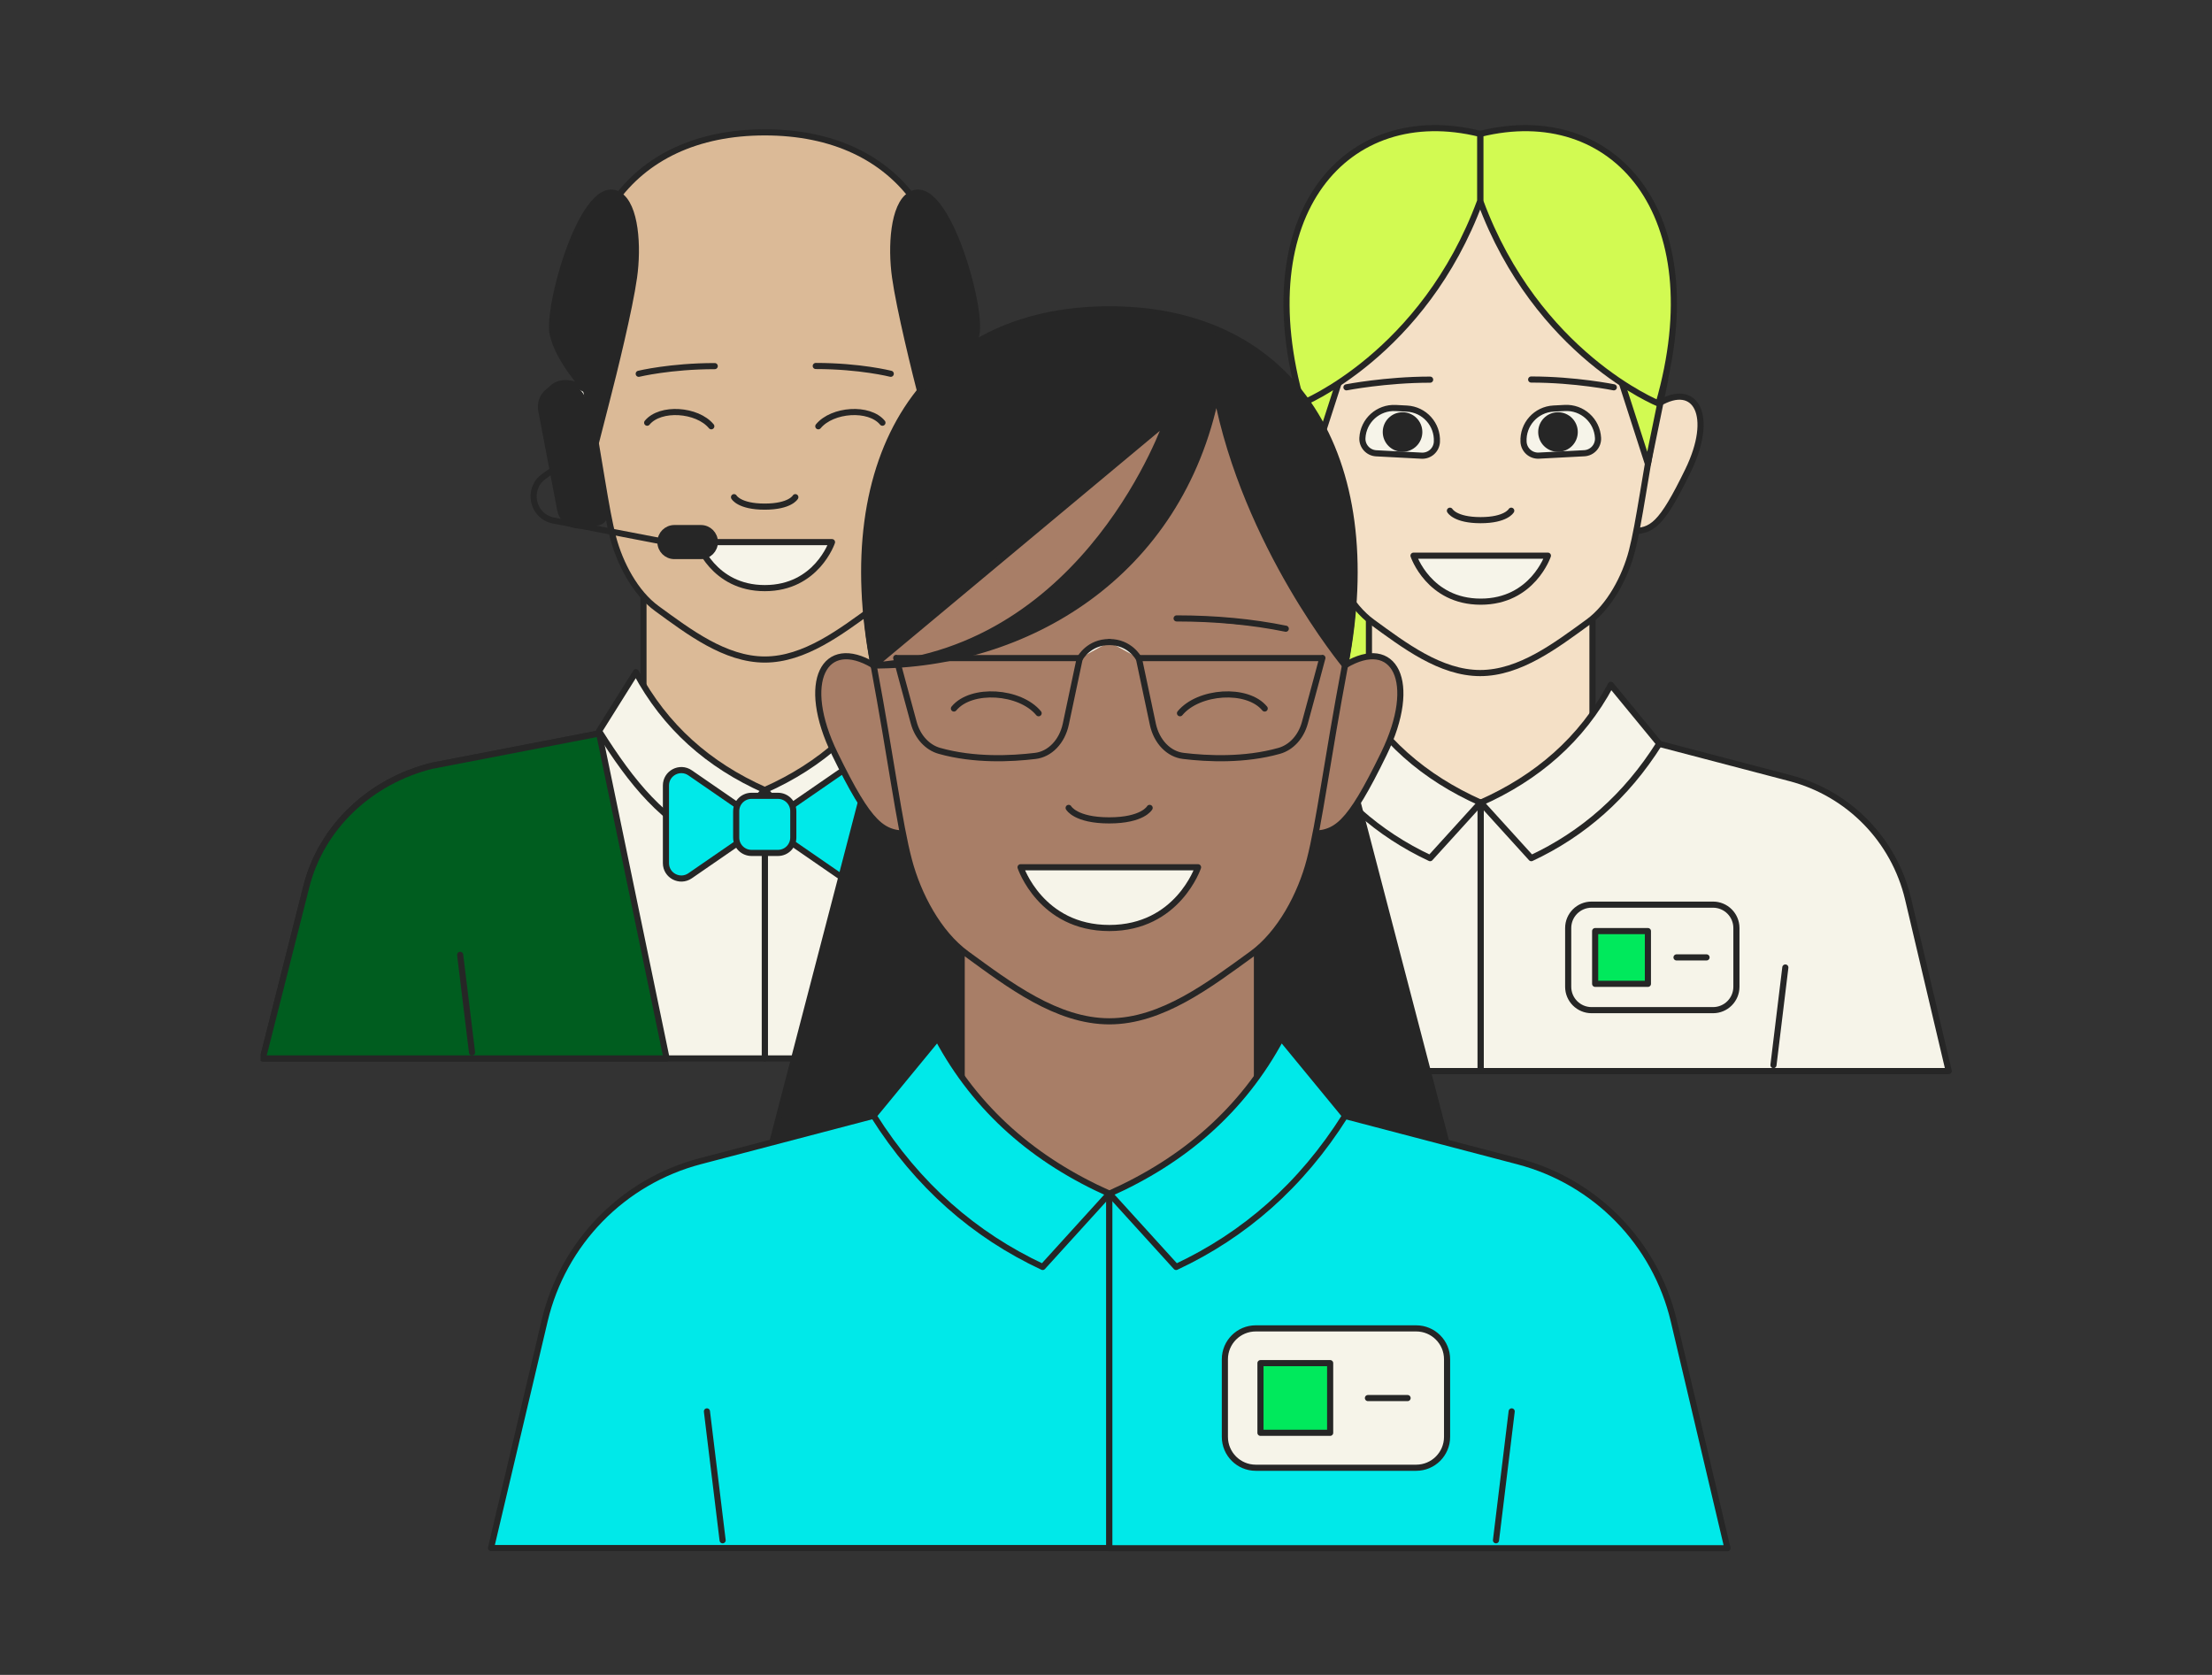
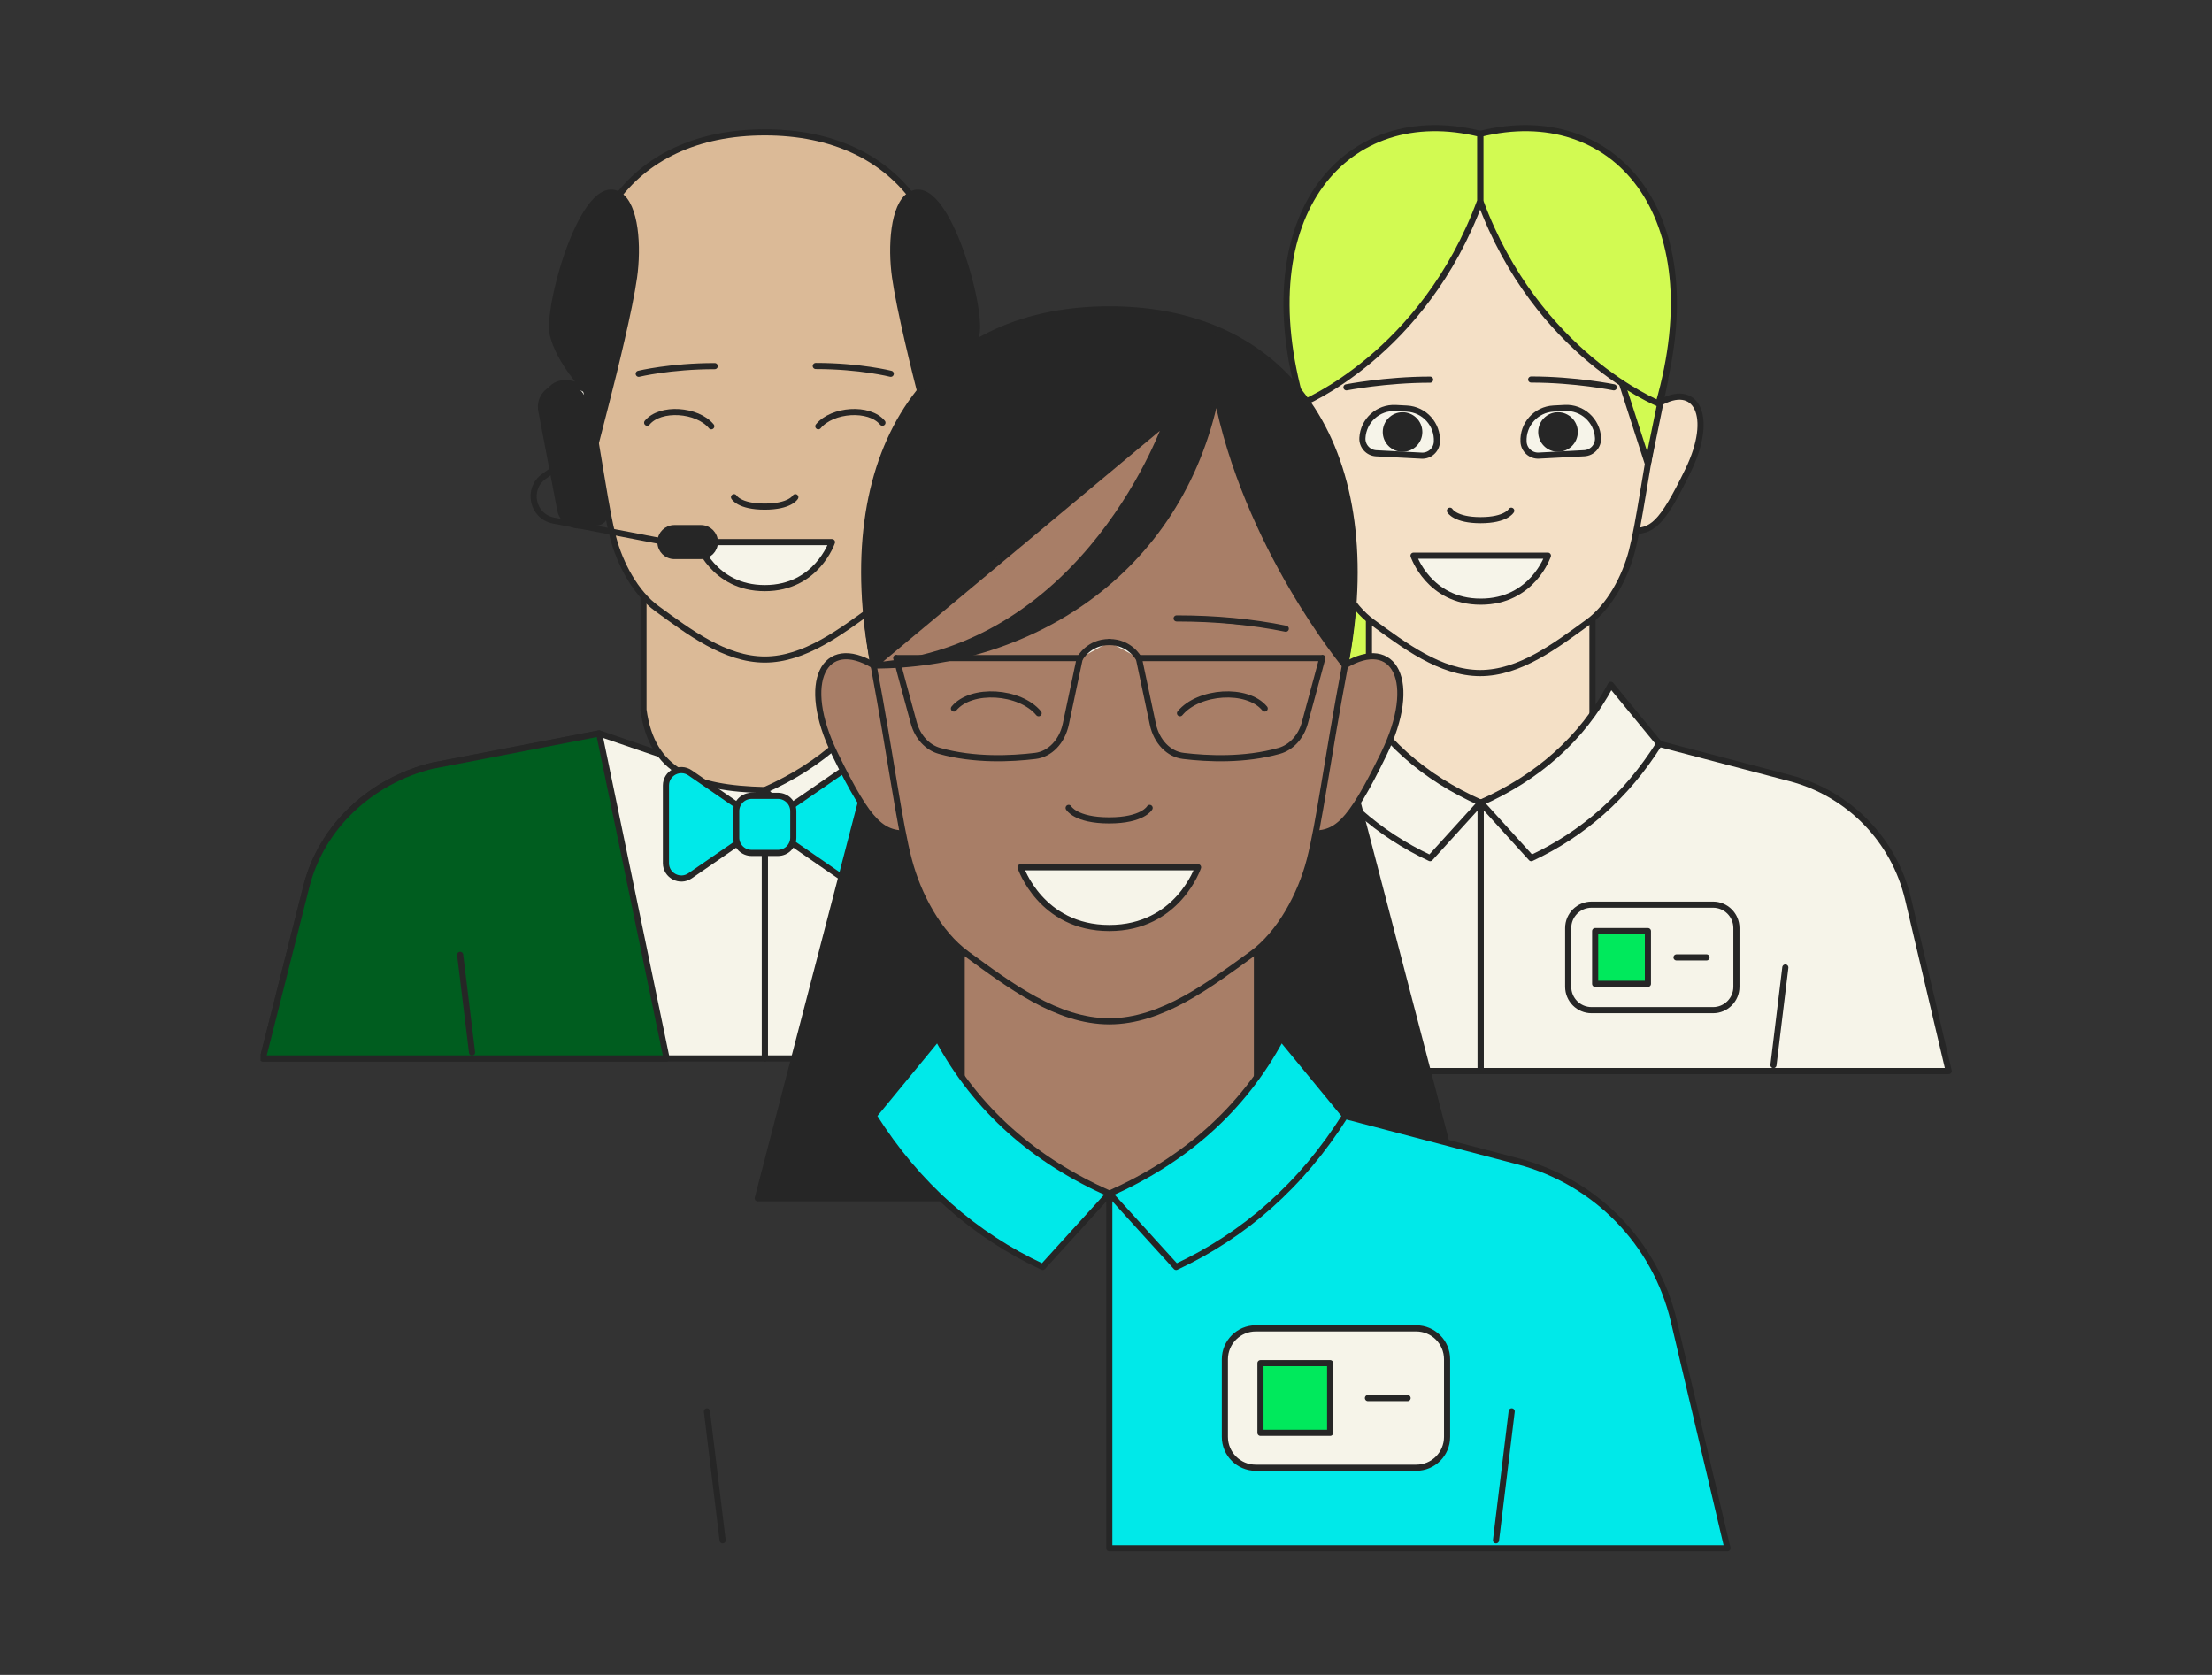
<svg xmlns="http://www.w3.org/2000/svg" width="280" height="212" viewBox="0 0 280 212" fill="none">
  <rect x="0" y="0" width="280" height="212" fill="#333333" stroke="none" />
  <g clip-path="url(#clip0_8284_41030)">
    <path d="M162.565 112.971C149.905 110.352 144.634 98.985 151.134 88.298C157.65 77.594 164.845 81.669 164.845 66.923L189.227 61.685L184.893 99.276C184.893 99.276 156.631 101.33 162.565 112.971Z" fill="#D2FA52" stroke="#262626" stroke-width="0.776" stroke-linecap="round" stroke-linejoin="round" />
    <path d="M226.608 98.5L210.019 94.151L187.432 101.604V135.574H246.673L241.531 113.795C239.769 106.326 234.029 100.44 226.608 98.5Z" fill="#F6F4E9" stroke="#262626" stroke-width="0.776" stroke-linecap="round" stroke-linejoin="round" />
    <path d="M164.828 94.151L148.239 98.5C140.818 100.44 135.078 106.326 133.316 113.795L128.174 135.574H187.415V101.604L164.828 94.151Z" fill="#F6F4E9" stroke="#262626" stroke-width="0.776" stroke-linecap="round" stroke-linejoin="round" />
    <path d="M187.431 79.114L173.284 77.934V91.418C174.254 99.276 179.185 101.378 187.431 101.588C195.774 99.6 200.932 97.53 201.578 91.418V77.934L187.431 79.114Z" fill="#F4E0C6" stroke="#262626" stroke-width="0.776" stroke-linecap="round" stroke-linejoin="round" />
    <path d="M209.954 51.078C214.676 48.248 217.052 52.63 213.673 59.566C210.294 66.503 209.098 67.279 206.462 67.214C203.827 67.149 209.954 51.078 209.954 51.078Z" fill="#F4E0C6" stroke="#262626" stroke-width="0.776" stroke-linecap="round" stroke-linejoin="round" />
    <path d="M164.764 51.078C160.043 48.248 157.666 52.63 161.045 59.566C164.424 66.503 165.621 67.279 168.256 67.214C170.908 67.149 164.764 51.078 164.764 51.078Z" fill="#F4E0C6" stroke="#262626" stroke-width="0.776" stroke-linecap="round" stroke-linejoin="round" />
    <path d="M187.366 18.467C170.227 18.467 161.06 31.094 164.778 51.078C166.508 60.375 167.22 66.196 168.157 69.737C169.031 73.067 170.987 76.77 173.703 78.742C177.745 81.685 182.337 85.194 187.366 85.194C192.394 85.194 196.97 81.685 201.028 78.742C203.744 76.77 205.717 73.051 206.574 69.737C207.495 66.18 208.207 60.375 209.953 51.078C213.688 31.094 204.52 18.467 187.366 18.467Z" fill="#F4E0C6" stroke="#262626" stroke-width="0.776" stroke-linecap="round" stroke-linejoin="round" />
    <path d="M187.432 101.605C194.546 98.436 200.189 93.634 203.907 86.681L210.035 94.135C205.815 100.829 200.366 105.566 193.834 108.622L187.448 101.588L187.432 101.605Z" fill="#F6F4E9" stroke="#262626" stroke-width="0.776" stroke-linecap="round" stroke-linejoin="round" />
    <path d="M187.431 101.605C180.317 98.436 174.674 93.634 170.955 86.681L164.828 94.135C169.048 100.829 174.496 105.566 181.028 108.622L187.415 101.588L187.431 101.605Z" fill="#F6F4E9" stroke="#262626" stroke-width="0.776" stroke-linecap="round" stroke-linejoin="round" />
    <path d="M183.535 64.644C183.535 64.644 184.181 65.84 187.415 65.84C190.649 65.84 191.296 64.644 191.296 64.644" stroke="#262626" stroke-width="0.776" stroke-linecap="round" stroke-linejoin="round" />
    <path d="M187.432 70.335H178.927C178.927 70.335 180.867 76.156 187.432 76.156C193.996 76.156 195.936 70.335 195.936 70.335H187.432Z" fill="#F6F4E9" stroke="#262626" stroke-width="0.776" stroke-linecap="round" stroke-linejoin="round" />
    <path d="M150.374 134.814L148.87 122.462" stroke="#262626" stroke-width="0.776" stroke-linecap="round" stroke-linejoin="round" />
    <path d="M224.489 134.814L225.992 122.462" stroke="#262626" stroke-width="0.776" stroke-linecap="round" stroke-linejoin="round" />
    <path d="M216.84 114.507H201.464C199.83 114.507 198.505 115.832 198.505 117.466V124.903C198.505 126.537 199.83 127.862 201.464 127.862H216.84C218.474 127.862 219.799 126.537 219.799 124.903V117.466C219.799 115.832 218.474 114.507 216.84 114.507Z" fill="#F6F4E9" stroke="#262626" stroke-width="0.776" stroke-linecap="round" stroke-linejoin="round" />
    <path d="M208.596 117.854H201.918V124.531H208.596V117.854Z" fill="#00E95C" stroke="#262626" stroke-width="0.776" stroke-linecap="round" stroke-linejoin="round" />
    <path d="M212.218 121.185H216.017" stroke="#262626" stroke-width="0.776" stroke-linecap="round" stroke-linejoin="round" />
    <path d="M208.596 58.71L203.195 41.959L210.778 48.055L208.596 58.71Z" fill="#D2FA52" stroke="#262626" stroke-width="0.776" stroke-linecap="round" stroke-linejoin="round" />
    <path d="M187.367 16.963V25.435C194.545 44.902 209.954 51.078 209.954 51.078C216.858 27.036 204.279 12.743 187.367 16.947V16.963Z" fill="#D2FA52" stroke="#262626" stroke-width="0.776" stroke-linecap="round" stroke-linejoin="round" />
-     <path d="M166.138 58.71L171.554 41.959L164.311 48.055L166.138 58.71Z" fill="#D2FA52" stroke="#262626" stroke-width="0.776" stroke-linecap="round" stroke-linejoin="round" />
    <path d="M187.366 16.963C187.366 20.568 187.366 21.264 187.366 25.435C180.187 44.902 164.779 51.078 164.779 51.078C157.875 27.036 170.454 12.743 187.366 16.947V16.963Z" fill="#D2FA52" stroke="#262626" stroke-width="0.776" stroke-linecap="round" stroke-linejoin="round" />
    <path d="M164.843 95.768C164.843 95.768 156.759 105.889 167.527 116.124C148.869 124.079 136.403 106.762 144.116 92.178C149.548 81.912 166.185 83.561 164.843 66.923" fill="#D2FA52" />
    <path d="M164.843 95.768C164.843 95.768 156.759 105.889 167.527 116.124C148.869 124.079 136.403 106.762 144.116 92.178C149.548 81.912 166.185 83.561 164.843 66.923" stroke="#262626" stroke-width="0.776" stroke-linecap="round" stroke-linejoin="round" />
    <path d="M196.631 51.714L198.068 51.639C200.28 51.523 202.166 53.221 202.282 55.433C202.336 56.45 201.555 57.317 200.538 57.37L194.79 57.671C193.773 57.725 192.906 56.944 192.853 55.927C192.737 53.715 194.435 51.829 196.647 51.713L196.631 51.714Z" fill="#F6F4E9" stroke="#262626" stroke-width="0.776" stroke-linecap="round" stroke-linejoin="round" />
    <path d="M197.214 56.802C198.384 56.802 199.332 55.853 199.332 54.684C199.332 53.514 198.384 52.566 197.214 52.566C196.044 52.566 195.096 53.514 195.096 54.684C195.096 55.853 196.044 56.802 197.214 56.802Z" fill="#262626" stroke="#262626" stroke-width="0.776" stroke-linecap="round" stroke-linejoin="round" />
    <path d="M176.654 51.644L178.091 51.719C180.303 51.835 182.001 53.721 181.885 55.934C181.832 56.951 180.965 57.731 179.948 57.678L174.2 57.377C173.183 57.323 172.402 56.457 172.456 55.439C172.572 53.227 174.458 51.529 176.67 51.645L176.654 51.644Z" fill="#F6F4E9" stroke="#262626" stroke-width="0.776" stroke-linecap="round" stroke-linejoin="round" />
    <path d="M177.537 56.802C178.707 56.802 179.655 55.853 179.655 54.684C179.655 53.514 178.707 52.566 177.537 52.566C176.367 52.566 175.419 53.514 175.419 54.684C175.419 55.853 176.367 56.802 177.537 56.802Z" fill="#262626" stroke="#262626" stroke-width="0.776" stroke-linecap="round" stroke-linejoin="round" />
    <path d="M170.438 49.025C170.438 49.025 175.402 48.055 181.029 48.055Z" fill="#262626" />
    <path d="M170.438 49.025C170.438 49.025 175.402 48.055 181.029 48.055" stroke="#262626" stroke-width="0.776" stroke-linecap="round" stroke-linejoin="round" />
    <path d="M204.28 49.025C204.28 49.025 199.445 48.039 193.819 48.039Z" fill="#262626" />
    <path d="M204.28 49.025C204.28 49.025 199.445 48.039 193.819 48.039" stroke="#262626" stroke-width="0.776" stroke-linecap="round" stroke-linejoin="round" />
    <path d="M138.832 96.9L118.072 92.826L96.81 100.005V133.974H160.352L154.839 112.196C152.947 104.726 146.787 98.841 138.832 96.9Z" fill="#F6F4E9" stroke="#262626" stroke-width="0.776" stroke-linecap="round" stroke-linejoin="round" />
    <path d="M75.841 92.826L54.789 96.9C46.834 98.841 40.674 104.726 38.782 112.196L33.269 133.974H96.811V100.005L75.841 92.826Z" fill="#F6F4E9" stroke="#262626" stroke-width="0.776" stroke-linecap="round" stroke-linejoin="round" />
    <path d="M119.4 49.365C124.121 46.536 126.498 50.917 123.118 57.854C119.739 64.79 118.543 65.566 115.907 65.501C113.256 65.437 119.4 49.365 119.4 49.365Z" fill="#DBBA97" stroke="#262626" stroke-width="0.776" stroke-linecap="round" stroke-linejoin="round" />
    <path d="M74.207 49.365C69.486 46.536 67.11 50.917 70.489 57.854C73.868 64.79 75.064 65.566 77.7 65.501C80.352 65.437 74.207 49.365 74.207 49.365Z" fill="#F6F4E9" stroke="#262626" stroke-width="0.776" stroke-linecap="round" stroke-linejoin="round" />
    <path d="M96.811 77.514L81.451 68.088V89.835C82.518 97.692 87.854 99.794 96.811 100.005C105.865 98.016 111.476 95.946 112.171 89.835V68.088L96.811 77.514Z" fill="#DBBA97" stroke="#262626" stroke-width="0.776" stroke-linecap="round" stroke-linejoin="round" />
    <path d="M96.811 16.754C79.673 16.754 70.505 29.381 74.224 49.365C75.954 58.662 76.665 64.483 77.603 68.024C78.476 71.354 80.433 75.057 83.149 77.029C87.191 79.972 91.783 83.481 96.811 83.481C101.84 83.481 106.415 79.972 110.474 77.029C113.19 75.057 115.163 71.338 116.019 68.024C116.941 64.467 117.652 58.662 119.399 49.365C123.134 29.381 113.966 16.754 96.811 16.754Z" fill="#DBBA97" stroke="#262626" stroke-width="0.776" stroke-linecap="round" stroke-linejoin="round" />
    <path d="M96.81 100.004C103.924 96.835 109.405 92.033 113.124 85.081L117.797 92.535C113.577 99.228 109.745 103.966 103.213 107.022L96.826 99.988L96.81 100.004Z" fill="#F6F4E9" stroke="#262626" stroke-width="0.776" stroke-linecap="round" stroke-linejoin="round" />
-     <path d="M96.81 100.004C89.696 96.835 84.215 92.033 80.496 85.081L75.824 92.535C80.044 99.228 83.876 103.966 90.408 107.022L96.794 99.988L96.81 100.004Z" fill="#F6F4E9" stroke="#262626" stroke-width="0.776" stroke-linecap="round" stroke-linejoin="round" />
    <path d="M92.915 62.931C92.915 62.931 93.561 64.127 96.795 64.127C100.029 64.127 100.675 62.931 100.675 62.931" stroke="#262626" stroke-width="0.776" stroke-linecap="round" stroke-linejoin="round" />
    <path d="M54.789 96.9C46.834 98.841 40.674 104.726 38.782 112.196L33.269 133.974H84.377L75.841 92.842L54.789 96.916V96.9Z" fill="#005D1F" stroke="#262626" stroke-width="0.776" stroke-linecap="round" stroke-linejoin="round" />
    <path d="M138.655 96.9C146.61 98.841 152.77 104.726 154.662 112.196L160.175 133.974H109.067L117.895 92.842L138.655 96.916V96.9Z" fill="#005D1F" stroke="#262626" stroke-width="0.776" stroke-linecap="round" stroke-linejoin="round" />
    <path d="M96.811 68.622H88.307C88.307 68.622 90.247 74.442 96.811 74.442C103.376 74.442 105.316 68.622 105.316 68.622H96.811Z" fill="#F6F4E9" stroke="#262626" stroke-width="0.776" stroke-linecap="round" stroke-linejoin="round" />
    <path d="M59.752 133.215L58.248 120.862" stroke="#262626" stroke-width="0.776" stroke-linecap="round" stroke-linejoin="round" />
    <path d="M133.87 133.215L135.373 120.862" stroke="#262626" stroke-width="0.776" stroke-linecap="round" stroke-linejoin="round" />
    <path d="M126.221 112.907H110.845C109.211 112.907 107.886 114.232 107.886 115.866V123.303C107.886 124.938 109.211 126.262 110.845 126.262H126.221C127.855 126.262 129.18 124.938 129.18 123.303V115.866C129.18 114.232 127.855 112.907 126.221 112.907Z" fill="#F6F4E9" stroke="#262626" stroke-width="0.776" stroke-linecap="round" stroke-linejoin="round" />
-     <path d="M117.974 116.238H111.296V122.915H117.974V116.238Z" fill="#00E95C" stroke="#262626" stroke-width="0.776" stroke-linecap="round" stroke-linejoin="round" />
+     <path d="M117.974 116.238H111.296H117.974V116.238Z" fill="#00E95C" stroke="#262626" stroke-width="0.776" stroke-linecap="round" stroke-linejoin="round" />
    <path d="M121.599 119.585H125.398" stroke="#262626" stroke-width="0.776" stroke-linecap="round" stroke-linejoin="round" />
    <path d="M80.852 47.312C80.852 47.312 84.845 46.342 90.472 46.342Z" fill="#262626" />
    <path d="M80.852 47.312C80.852 47.312 84.845 46.342 90.472 46.342" stroke="#262626" stroke-width="0.776" stroke-linecap="round" stroke-linejoin="round" />
    <path d="M112.753 47.312C112.753 47.312 108.888 46.326 103.262 46.326Z" fill="#262626" />
    <path d="M112.753 47.312C112.753 47.312 108.888 46.326 103.262 46.326" stroke="#262626" stroke-width="0.776" stroke-linecap="round" stroke-linejoin="round" />
    <path d="M84.296 109.253V99.423C84.296 97.854 86.058 96.933 87.352 97.822L94.482 102.737C95.598 103.513 95.598 105.162 94.482 105.939L87.352 110.854C86.058 111.743 84.296 110.821 84.296 109.253Z" fill="#00E9E9" stroke="#262626" stroke-width="0.776" stroke-linecap="round" stroke-linejoin="round" />
    <path d="M109.325 99.423V109.253C109.325 110.821 107.562 111.743 106.269 110.854L99.138 105.939C98.023 105.162 98.023 103.513 99.138 102.737L106.269 97.822C107.562 96.933 109.325 97.854 109.325 99.423Z" fill="#00E9E9" stroke="#262626" stroke-width="0.776" stroke-linecap="round" stroke-linejoin="round" />
    <path d="M98.477 100.732H95.13C94.058 100.732 93.189 101.601 93.189 102.673V106.019C93.189 107.091 94.058 107.96 95.13 107.96H98.477C99.548 107.96 100.417 107.091 100.417 106.019V102.673C100.417 101.601 99.548 100.732 98.477 100.732Z" fill="#00E9E9" stroke="#262626" stroke-width="0.776" stroke-linecap="round" stroke-linejoin="round" />
    <path d="M75.421 56.059L76.747 50.885C77.749 47.021 79.706 39.05 80.255 35.105C80.805 31.224 80.482 25.986 78.348 24.676C73.917 21.944 69.164 38.937 69.972 42.348C70.781 45.776 74.209 49.365 74.209 49.365L75.389 56.043L75.421 56.059Z" fill="#262626" stroke="#262626" stroke-width="0.776" stroke-linecap="round" stroke-linejoin="round" />
    <path d="M118.137 56.059L116.811 50.885C115.809 47.021 113.853 39.05 113.303 35.105C112.753 31.224 113.076 25.986 115.211 24.676C119.641 21.944 124.394 38.937 123.586 42.348C122.778 45.776 119.35 49.365 119.35 49.365L118.17 56.043L118.137 56.059Z" fill="#262626" stroke="#262626" stroke-width="0.776" stroke-linecap="round" stroke-linejoin="round" />
    <path d="M103.584 53.957C105.363 51.807 110.036 51.483 111.701 53.504" stroke="#262626" stroke-width="0.776" stroke-linecap="round" stroke-linejoin="round" />
    <path d="M90.037 53.957C88.258 51.807 83.585 51.483 81.92 53.504" stroke="#262626" stroke-width="0.776" stroke-linecap="round" stroke-linejoin="round" />
    <path d="M70.483 49.062L70.975 48.968C72.31 48.714 73.612 49.585 73.869 50.935L76.535 64.911C76.641 65.467 76.281 65.996 75.725 66.102L73.804 66.469C72.47 66.724 71.168 65.853 70.91 64.503L68.517 51.956C68.262 50.622 69.133 49.32 70.483 49.062Z" fill="#262626" stroke="#262626" stroke-width="0.776" stroke-linecap="round" stroke-linejoin="round" />
    <path d="M84.297 68.622L70.069 65.889C67.385 65.372 66.625 61.896 68.84 60.311L72.866 57.417" stroke="#262626" stroke-width="0.776" stroke-linecap="round" stroke-linejoin="round" />
    <path d="M88.726 66.843H85.363C84.39 66.843 83.601 67.632 83.601 68.606V68.622C83.601 69.595 84.39 70.384 85.363 70.384H88.726C89.699 70.384 90.488 69.595 90.488 68.622V68.606C90.488 67.632 89.699 66.843 88.726 66.843Z" fill="#262626" stroke="#262626" stroke-width="0.776" stroke-linecap="round" stroke-linejoin="round" />
    <path d="M171.492 100.188L184.925 151.677H148.855V109.777L171.492 100.188Z" fill="#262626" stroke="#262626" stroke-width="0.776" stroke-linecap="round" stroke-linejoin="round" />
    <path d="M109.325 100.188L95.914 151.677H131.984V109.777L109.325 100.188Z" fill="#262626" stroke="#262626" stroke-width="0.776" stroke-linecap="round" stroke-linejoin="round" />
    <path d="M192.163 147L170.252 141.255L140.418 151.1V195.968H218.665L211.874 167.202C209.547 157.336 201.965 149.562 192.163 147Z" fill="#00E9E9" stroke="#262626" stroke-width="0.776" stroke-linecap="round" stroke-linejoin="round" />
-     <path d="M110.565 141.233L88.654 146.978C78.851 149.541 71.27 157.314 68.942 167.181L62.151 195.947H140.398V151.078L110.565 141.233Z" fill="#00E9E9" stroke="#262626" stroke-width="0.776" stroke-linecap="round" stroke-linejoin="round" />
    <path d="M140.42 121.394L121.733 119.835V137.646C123.015 148.025 129.528 151.036 140.42 151.314C151.439 148.687 158.252 145.718 159.106 137.646V119.835L140.42 121.394Z" fill="#A87E67" stroke="#262626" stroke-width="0.776" stroke-linecap="round" stroke-linejoin="round" />
    <path d="M170.253 84.214C176.489 80.477 179.628 86.264 175.165 95.426C170.701 104.587 169.121 105.612 165.64 105.527C162.159 105.442 170.253 84.214 170.253 84.214Z" fill="#A87E67" stroke="#262626" stroke-width="0.776" stroke-linecap="round" stroke-linejoin="round" />
    <path d="M110.585 84.214C104.349 80.477 101.21 86.264 105.674 95.426C110.137 104.587 111.717 105.612 115.198 105.527C118.7 105.442 110.585 84.214 110.585 84.214Z" fill="#A87E67" stroke="#262626" stroke-width="0.776" stroke-linecap="round" stroke-linejoin="round" />
    <path d="M140.42 41.14C117.783 41.14 105.674 57.819 110.586 84.215C112.871 96.494 113.811 104.182 115.049 108.859C116.202 113.258 118.786 118.149 122.374 120.754C127.713 124.641 133.778 129.275 140.42 129.275C147.061 129.275 153.105 124.641 158.465 120.754C162.053 118.149 164.658 113.237 165.79 108.859C167.007 104.161 167.947 96.494 170.254 84.215C175.187 57.819 163.078 41.14 140.42 41.14Z" fill="#A87E67" stroke="#262626" stroke-width="0.776" stroke-linecap="round" stroke-linejoin="round" />
    <path d="M167.391 83.296H144.156L145.929 91.667C146.399 93.867 147.936 95.468 149.794 95.682C152.805 96.045 157.525 96.28 161.924 95.041C163.44 94.614 164.679 93.29 165.17 91.496C166.174 87.844 167.391 83.274 167.391 83.274V83.296Z" fill="#A87E67" stroke="#262626" stroke-width="0.776" stroke-linecap="round" stroke-linejoin="round" />
    <path d="M140.418 81.267C143.024 81.267 144.113 83.296 144.113 83.296Z" fill="#F6F4E9" />
    <path d="M140.418 81.267C143.024 81.267 144.113 83.296 144.113 83.296" stroke="#262626" stroke-width="0.776" stroke-linecap="round" stroke-linejoin="round" />
    <path d="M140.418 151.1C149.815 146.914 157.268 140.572 162.18 131.389L170.274 141.234C164.7 150.075 157.503 156.332 148.875 160.368L140.44 151.079L140.418 151.1Z" fill="#00E9E9" stroke="#262626" stroke-width="0.776" stroke-linecap="round" stroke-linejoin="round" />
    <path d="M140.442 151.1C131.045 146.914 123.592 140.572 118.68 131.389L110.586 141.234C116.16 150.075 123.357 156.332 131.985 160.368L140.42 151.079L140.442 151.1Z" fill="#00E9E9" stroke="#262626" stroke-width="0.776" stroke-linecap="round" stroke-linejoin="round" />
    <path d="M113.447 83.296H136.682L134.91 91.667C134.44 93.867 132.902 95.468 131.044 95.682C128.033 96.045 123.314 96.28 118.914 95.041C117.398 94.614 116.159 93.29 115.668 91.496C114.665 87.844 113.447 83.274 113.447 83.274V83.296Z" fill="#A87E67" stroke="#262626" stroke-width="0.776" stroke-linecap="round" stroke-linejoin="round" />
    <path d="M140.421 81.267C137.815 81.267 136.726 83.296 136.726 83.296Z" fill="#F6F4E9" />
    <path d="M140.421 81.267C137.815 81.267 136.726 83.296 136.726 83.296" stroke="#262626" stroke-width="0.776" stroke-linecap="round" stroke-linejoin="round" />
    <path d="M135.273 102.26C135.273 102.26 136.128 103.84 140.399 103.84C144.67 103.84 145.524 102.26 145.524 102.26" fill="#A87E67" />
    <path d="M135.273 102.26C135.273 102.26 136.128 103.84 140.399 103.84C144.67 103.84 145.524 102.26 145.524 102.26" stroke="#262626" stroke-width="0.776" stroke-linecap="round" stroke-linejoin="round" />
    <path d="M140.419 109.776H129.186C129.186 109.776 131.749 117.465 140.419 117.465C149.089 117.465 151.652 109.776 151.652 109.776H140.419Z" fill="#F6F4E9" stroke="#262626" stroke-width="0.776" stroke-linecap="round" stroke-linejoin="round" />
    <path d="M140.42 39.154C116.95 39.154 105.482 57.84 110.586 84.236L147.724 53.27C147.724 53.27 137.836 82.207 110.586 84.236C129.828 84.236 149.325 72.853 153.981 49.81C157.676 69.052 170.275 84.236 170.275 84.236C175.379 57.84 163.89 39.154 140.442 39.154H140.42Z" fill="#262626" />
    <path d="M110.586 84.236C105.482 57.84 116.95 39.154 140.42 39.154H140.442C163.89 39.154 175.379 57.84 170.275 84.236C170.275 84.236 157.676 69.052 153.981 49.81C149.325 72.853 129.828 84.236 110.586 84.236ZM110.586 84.236L147.724 53.27C147.724 53.27 137.836 82.207 110.586 84.236Z" stroke="#262626" stroke-width="0.776" stroke-linecap="round" stroke-linejoin="round" />
    <path d="M91.471 194.964L89.485 178.649" stroke="#262626" stroke-width="0.776" stroke-linecap="round" stroke-linejoin="round" />
    <path d="M189.366 194.964L191.352 178.649" stroke="#262626" stroke-width="0.776" stroke-linecap="round" stroke-linejoin="round" />
    <path d="M179.266 168.142H158.956C156.798 168.142 155.048 169.892 155.048 172.05V181.873C155.048 184.032 156.798 185.782 158.956 185.782H179.266C181.424 185.782 183.174 184.032 183.174 181.873V172.05C183.174 169.892 181.424 168.142 179.266 168.142Z" fill="#F6F4E9" stroke="#262626" stroke-width="0.776" stroke-linecap="round" stroke-linejoin="round" />
    <path d="M168.373 172.541H159.553V181.361H168.373V172.541Z" fill="#00E95C" stroke="#262626" stroke-width="0.776" stroke-linecap="round" stroke-linejoin="round" />
    <path d="M173.157 176.962H178.175" stroke="#262626" stroke-width="0.776" stroke-linecap="round" stroke-linejoin="round" />
    <path d="M162.757 79.58C158.486 78.711 153.88 78.277 148.94 78.277Z" fill="#262626" />
    <path d="M162.757 79.58C158.486 78.711 153.88 78.277 148.94 78.277" stroke="#262626" stroke-width="0.776" stroke-linecap="round" stroke-linejoin="round" />
    <path d="M149.368 90.279C151.717 87.439 157.889 87.012 160.088 89.681" stroke="#262626" stroke-width="0.776" stroke-linecap="round" stroke-linejoin="round" />
    <path d="M131.471 90.279C129.122 87.439 122.95 87.012 120.75 89.681" stroke="#262626" stroke-width="0.776" stroke-linecap="round" stroke-linejoin="round" />
  </g>
  <defs>
    <clipPath id="clip0_8284_41030">
      <rect width="214" height="192" fill="white" transform="translate(33 10)" />
    </clipPath>
  </defs>
</svg>